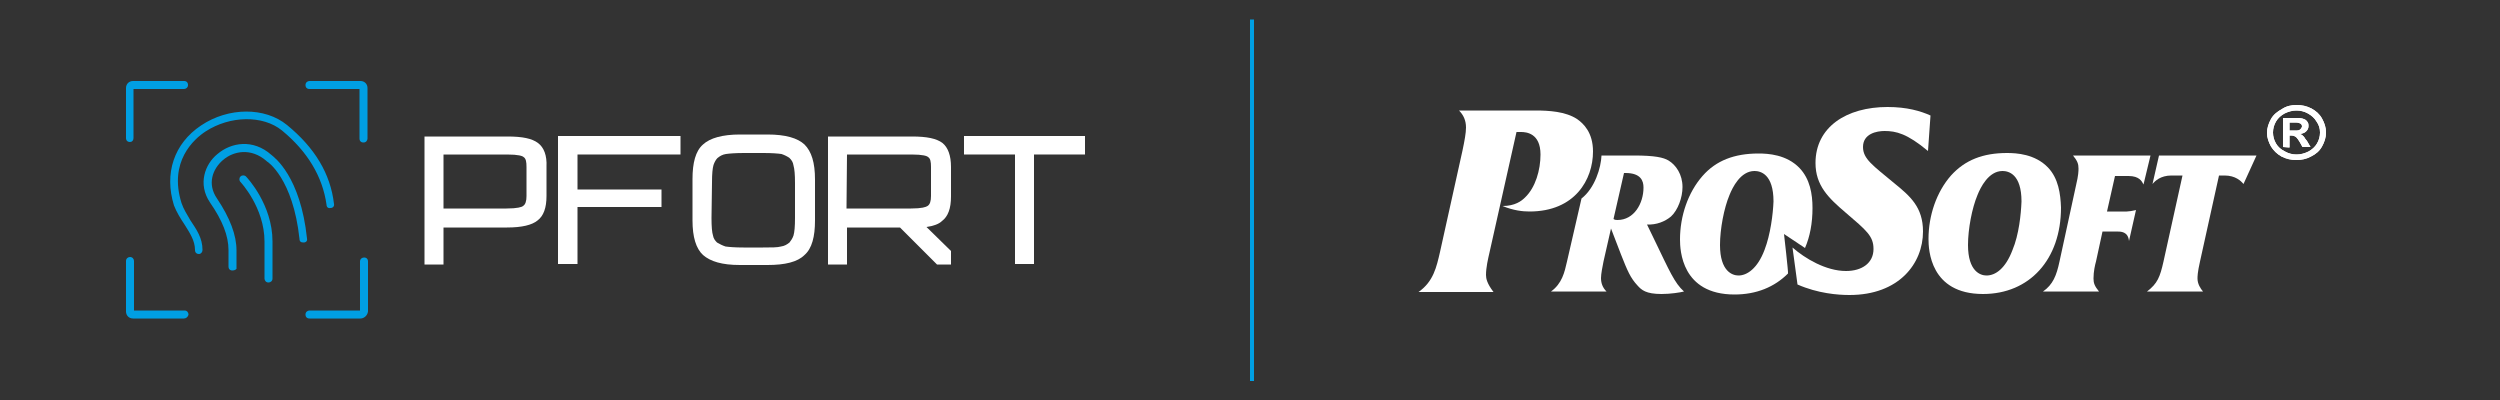
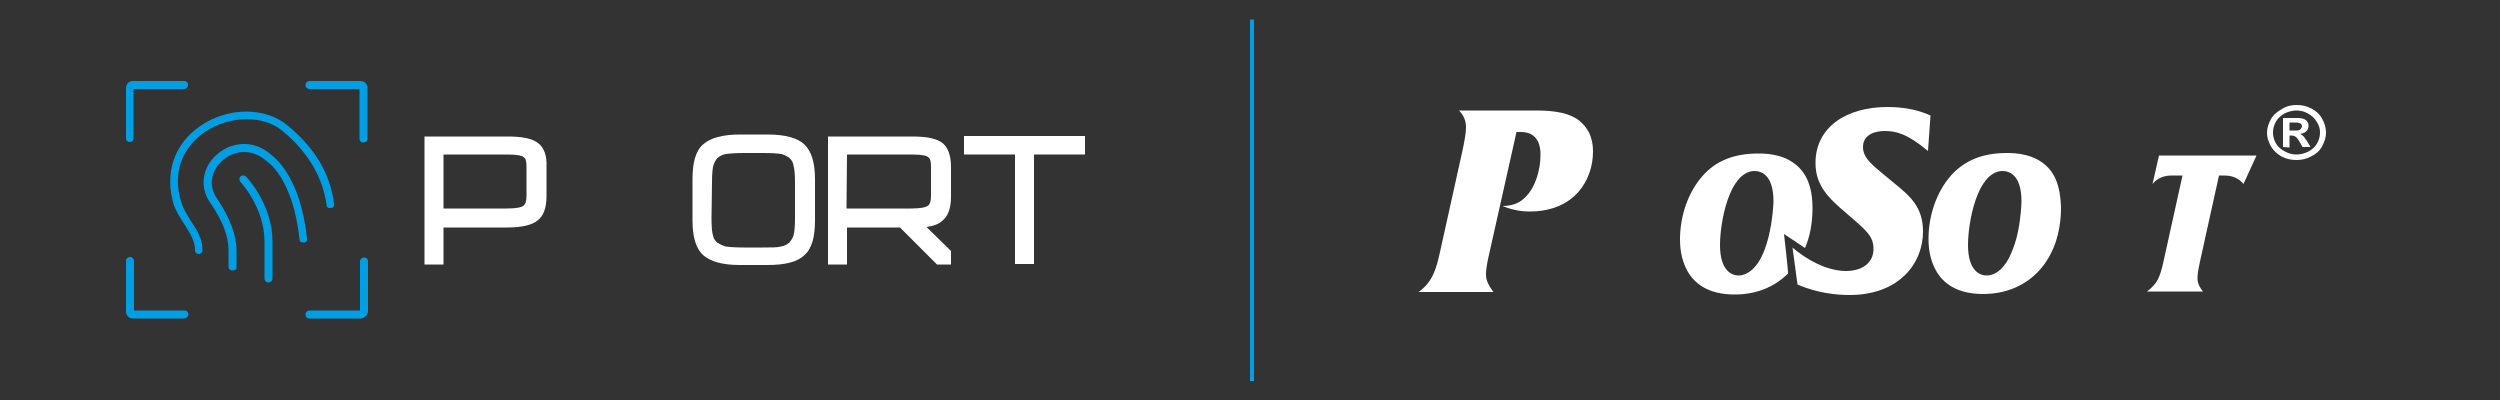
<svg xmlns="http://www.w3.org/2000/svg" version="1.1" id="Слой_1" x="0px" y="0px" viewBox="0 0 500 80" style="enable-background:new 0 0 500 80;" xml:space="preserve">
  <rect x="0" y="0" width="500" height="80" fill="#333333" stroke="none" />
  <style type="text/css"> .st0{fill:#009FE3;} .st1{fill:#FFFFFF;} </style>
  <g>
    <path class="st0" d="M53.7,56.5c-0.5,0-0.8-0.4-0.8-0.8v-7.4c0-6.8-4.8-11.9-4.8-11.9c-0.3-0.3-0.3-0.8,0-1.1 c0.3-0.3,0.8-0.3,1.1,0c0.2,0.2,5.3,5.6,5.3,13v7.4C54.5,56.2,54.1,56.5,53.7,56.5" />
    <path class="st0" d="M46.5,54.1c-0.5,0-0.8-0.3-0.8-0.8V50c0-2.8-1.2-5.9-3.7-9.5c-2.5-3.7-1-7.7,1.5-9.7c2.7-2.3,7.1-3.1,10.8,0.2 c0.6,0.5,5.8,4.3,7.1,16.7c0.1,0.5-0.2,0.8-0.7,0.8s-0.8-0.2-0.8-0.7c-1.3-12.1-6.4-15.5-6.5-15.5l-0.1-0.1c-3.1-2.7-6.6-2-8.7-0.2 c-2.1,1.8-3.2,4.8-1.2,7.7c2.6,3.9,3.9,7.3,3.9,10.4v3.5C47.4,53.8,47,54.1,46.5,54.1" />
    <path class="st0" d="M39.8,50.8c-0.5,0-0.8-0.3-0.8-0.8c0-1.9-1.1-3.5-2.1-5.1c-0.8-1.2-1.6-2.5-2.1-3.8c-2-6.4,0-12.4,5.4-16 c5.5-3.7,12.8-3.7,17.2-0.1c5.5,4.5,8.7,9.7,9.4,15.8c0.1,0.4-0.2,0.8-0.7,0.8c-0.5,0.1-0.8-0.2-0.8-0.7 c-0.8-5.6-3.8-10.6-8.9-14.8c-3.8-3.1-10.4-3-15.3,0.2c-2.3,1.5-7.4,6-4.8,14.3c0.4,1.2,1.1,2.3,1.8,3.5c1.2,1.8,2.4,3.5,2.4,5.9 C40.5,50.4,40.2,50.8,39.8,50.8" />
    <g>
      <path class="st1" d="M88.7,30.9h12.7c2.3,0,3.1,0.3,3.3,0.5c0.5,0.3,0.6,1,0.6,2v5.8c0,1-0.2,1.7-0.7,2c-0.2,0.2-1.1,0.5-3.3,0.5 H88.7V30.9z M107.6,28.6c-1.2-0.9-3.1-1.3-6.1-1.3H84.9v25.6h3.8v-7.4h12.7c3,0,5-0.5,6.1-1.4c1.2-0.9,1.8-2.5,1.8-4.9v-5.9 C109.4,31.1,108.8,29.5,107.6,28.6" />
      <path class="st1" d="M169.4,30.9h12.9c2.3,0,3.1,0.3,3.3,0.5c0.5,0.3,0.6,1,0.6,2v5.8c0,1-0.2,1.7-0.7,2c-0.3,0.2-1.1,0.5-3.3,0.5 h-12.9L169.4,30.9L169.4,30.9z M188.5,28.6c-1.2-0.9-3.1-1.3-6.1-1.3h-16.8v25.6h3.8v-7.4H180l7.4,7.4h2.8v-2.7l-4.9-4.8 c1.4-0.2,2.5-0.6,3.1-1.2c1.2-0.9,1.8-2.5,1.8-4.9v-5.9C190.2,31.1,189.6,29.5,188.5,28.6" />
-       <polygon class="st1" points="111.6,52.8 115.5,52.8 115.5,41.4 132.3,41.4 132.3,37.9 115.5,37.9 115.5,30.9 136.1,30.9 136.1,27.2 111.6,27.2 " />
      <path class="st1" d="M142.4,36.5c0-1.7,0.1-2.8,0.3-3.5c0.2-0.6,0.5-1.1,0.8-1.4c0.5-0.4,1-0.7,1.7-0.8s1.9-0.2,3.6-0.2h3.9 c1.7,0,2.9,0.1,3.6,0.2c0.6,0.2,1.2,0.5,1.6,0.8c0.4,0.4,0.7,0.8,0.8,1.5c0.2,0.7,0.3,1.8,0.3,3.5v7c0,1.7-0.1,2.8-0.3,3.5 c-0.2,0.6-0.5,1-0.8,1.4c-0.5,0.4-1,0.7-1.7,0.8c-0.7,0.2-1.9,0.2-3.6,0.2h-3.9c-1.7,0-2.9-0.1-3.6-0.2c-0.6-0.2-1.2-0.5-1.7-0.8 c-0.4-0.4-0.7-0.8-0.8-1.4c-0.2-0.6-0.3-1.8-0.3-3.5L142.4,36.5L142.4,36.5z M153.5,26.9H148c-3.5,0-6,0.7-7.4,2 c-1.5,1.3-2.1,3.7-2.1,6.9v8.3c0,3.3,0.7,5.6,2.1,6.9c1.5,1.3,3.8,2,7.4,2h5.5c3.5,0,6-0.6,7.4-2c1.5-1.3,2.1-3.7,2.1-6.9v-8.2 c0-3.4-0.7-5.6-2.1-7C159.5,27.6,157.1,26.9,153.5,26.9" />
      <polygon class="st1" points="192.8,27.2 192.8,30.9 203,30.9 203,52.8 206.8,52.8 206.8,30.9 217,30.9 217,27.2 " />
    </g>
    <path class="st0" d="M72.1,63.7H61.9c-0.5,0-0.8-0.3-0.8-0.8s0.4-0.8,0.8-0.8H72v-9.8c0-0.5,0.4-0.8,0.8-0.8c0.5,0,0.8,0.3,0.8,0.8 v10C73.5,63.1,72.8,63.7,72.1,63.7" />
    <path class="st0" d="M72.7,28.5c-0.5,0-0.8-0.3-0.8-0.8v-9.9h-10c-0.5,0-0.8-0.3-0.8-0.8s0.4-0.8,0.8-0.8h10.2 c0.8,0,1.4,0.6,1.4,1.4v10.1C73.5,28.1,73.2,28.5,72.7,28.5" />
    <path class="st0" d="M26,28.4c-0.5,0-0.8-0.3-0.8-0.8v-10c0-0.8,0.6-1.4,1.4-1.4h10.2c0.5,0,0.8,0.3,0.8,0.8s-0.4,0.8-0.8,0.8H26.7 v9.8C26.7,28.1,26.4,28.4,26,28.4" />
    <path class="st0" d="M36.8,63.7H26.6c-0.8,0-1.4-0.6-1.4-1.4V52.2c0-0.5,0.4-0.8,0.8-0.8c0.5,0,0.8,0.4,0.8,0.8v9.9h10.1 c0.5,0,0.8,0.4,0.8,0.8C37.6,63.4,37.2,63.7,36.8,63.7" />
  </g>
  <rect x="250" y="3.9" class="st0" width="0.8" height="72.3" />
  <g>
    <path class="st1" d="M386.1,23.1c-2-0.9-4.7-1.7-8.6-1.7c-8.2,0-14.4,4-14.4,11.2c0,4.5,2.6,7,6,9.9c4.2,3.6,5.6,4.7,5.6,7.3 c0,2.8-2.3,4.4-5.5,4.4c-4,0-8.2-2.5-10.7-4.7l1,7.4c4.1,1.8,8.1,2.1,10.4,2.1c9.9,0,14.7-6.3,14.7-12.7c0-4.9-2.6-7.1-5.8-9.7 c-4.2-3.5-6.2-4.8-6.2-7.2c0-2.7,2.8-3.2,4.3-3.2c2.3,0,4.5,0.5,8.7,4L386.1,23.1L386.1,23.1z" />
    <path class="st1" d="M356.8,46.8l4.2,2.8c1-2.3,1.5-5,1.5-8c0-2.8-0.5-5.8-2.6-8c-2.6-2.7-6.3-2.9-8.2-2.9c-4.8,0-8.5,1.4-11.2,4.5 c-2.9,3.3-4.5,8-4.5,12.7c0,2.1,0.3,11,10.9,11c4.4,0,8-1.5,10.7-4.2C357.7,54.6,356.8,46.8,356.8,46.8z M352.9,50 c-1.4,3.7-3.5,5.1-5.2,5.1c-1.2,0-3.7-0.8-3.7-6.1c0-3.2,0.8-7.4,1.9-10c0.6-1.5,2.2-4.8,5-4.8c1.2,0,3.8,0.6,3.8,6.1 C354.6,42.8,354.1,46.9,352.9,50z" />
-     <path class="st1" d="M330.9,48l-1.5-3.1c1.9,0.1,3.6-0.6,4.8-1.6c1.4-1.3,2.3-3.8,2.3-5.9c0-2.5-1.3-4.4-2.8-5.3 c-1-0.6-2.7-1-6.9-1h-6.5c-0.1,2.4-1.3,6.5-4,8.6l-2.9,12.6c-0.5,2.2-1,4.4-3.2,6h11.1c-0.8-0.8-1.1-1.7-1.1-2.7 c0-0.8,0.3-2.3,0.5-3.3l1.5-6.6l2,5.2c1.3,3.3,1.9,4.7,3.3,6.2c0.8,0.9,1.7,1.7,4.8,1.7c1.8,0,3.7-0.3,4.5-0.5 C334.9,56.6,333.9,54.2,330.9,48z M323.5,44c-0.3,0-0.5,0-0.8-0.2l2.1-9.2h0.3c3.1,0,3.6,1.6,3.6,2.9C328.7,40.7,326.8,44,323.5,44 z" />
    <path class="st1" d="M409.6,33.5c-2.6-2.7-6.3-2.9-8.2-2.9c-4.8,0-8.4,1.4-11.2,4.5c-2.9,3.3-4.5,8-4.5,12.7c0,2.1,0.3,11,10.9,11 c9.3,0,15.6-6.9,15.6-17.3C412.1,38.8,411.7,35.7,409.6,33.5z M402.5,50c-1.4,3.7-3.4,5.1-5.2,5.1c-1.2,0-3.7-0.8-3.7-6.1 c0-3.2,0.8-7.4,1.9-10c0.6-1.5,2.2-4.8,5-4.8c1.2,0,3.8,0.6,3.8,6.1C404.2,42.8,403.8,46.9,402.5,50z" />
-     <path class="st1" d="M430.1,31.1h-15.5c0.9,1.1,1.1,1.7,1.1,2.6c0,0.5,0,1.3-0.5,3.4l-3.3,15.2c-0.6,2.8-1.3,4.6-3.3,6h11.2 c-0.9-1.1-1.1-1.7-1.1-2.6c0-1.4,0.3-2.7,0.5-3.4l1.3-6h2.8c0.9,0,2.3,0,2.5,1.9l1.4-6.2c-1.5,0.4-2.3,0.3-3.3,0.3h-2.5l1.6-7.1 h2.7c2.2,0,2.7,1.1,3,1.7L430.1,31.1z" />
    <g>
-       <path class="st1" d="M459.3,21c1.1,0,2,0.2,3,0.7c0.9,0.5,1.6,1.1,2.1,2s0.8,1.8,0.8,2.8s-0.3,1.9-0.8,2.8s-1.2,1.5-2.2,2 c-0.9,0.5-1.9,0.7-2.9,0.7c-1.1,0-2-0.2-3-0.7c-0.9-0.5-1.6-1.2-2.1-2c-0.5-0.9-0.8-1.8-0.8-2.7c0-1,0.3-1.9,0.8-2.8 s1.3-1.5,2.2-2C457.3,21.2,458.3,21,459.3,21z M459.3,22.1c-0.8,0-1.6,0.2-2.4,0.6c-0.7,0.4-1.3,0.9-1.7,1.6 c-0.4,0.7-0.6,1.4-0.6,2.2c0,0.8,0.2,1.5,0.6,2.2s1,1.2,1.8,1.6c0.7,0.4,1.5,0.6,2.3,0.6s1.6-0.2,2.4-0.6c0.7-0.4,1.3-0.9,1.7-1.6 c0.4-0.7,0.6-1.4,0.6-2.2c0-0.8-0.2-1.5-0.7-2.2c-0.4-0.7-1-1.2-1.7-1.6C460.9,22.3,460.1,22.1,459.3,22.1z M456.6,29.4v-5.8h1.3 c1.2,0,1.9,0,2,0c0.8,0.1,1.3,0.3,1.6,0.8c0.2,0.3,0.2,0.5,0.2,0.8c0,0.5-0.2,0.8-0.5,1.1c-0.3,0.3-0.7,0.4-1.2,0.5 c0.3,0.1,0.6,0.3,0.9,0.7c0,0.1,0.2,0.3,0.5,0.7l0.7,1.2h-1.6l-0.5-0.9c-0.3-0.5-0.5-0.8-0.7-1c-0.3-0.3-0.7-0.4-1.1-0.4h-0.3v2.4 L456.6,29.4L456.6,29.4z M457.9,26.1h0.5c0.6,0,0.9,0,1,0c0.4,0,0.7-0.2,0.8-0.4c0.1-0.1,0.2-0.3,0.2-0.4c0-0.4-0.2-0.6-0.6-0.7 c-0.2-0.1-0.6-0.1-1.4-0.1h-0.5V26.1z" />
      <path class="st1" d="M459.3,21c1.1,0,2,0.2,3,0.7c0.9,0.5,1.6,1.1,2.1,2s0.8,1.8,0.8,2.8s-0.3,1.9-0.8,2.8s-1.2,1.5-2.2,2 c-0.9,0.5-1.9,0.7-2.9,0.7c-1.1,0-2-0.2-3-0.7c-0.9-0.5-1.6-1.2-2.1-2c-0.5-0.9-0.8-1.8-0.8-2.7c0-1,0.3-1.9,0.8-2.8 s1.3-1.5,2.2-2C457.3,21.2,458.3,21,459.3,21z M459.3,22.1c-0.8,0-1.6,0.2-2.4,0.6c-0.7,0.4-1.3,0.9-1.7,1.6 c-0.4,0.7-0.6,1.4-0.6,2.2c0,0.8,0.2,1.5,0.6,2.2s1,1.2,1.8,1.6c0.7,0.4,1.5,0.6,2.3,0.6s1.6-0.2,2.4-0.6c0.7-0.4,1.3-0.9,1.7-1.6 c0.4-0.7,0.6-1.4,0.6-2.2c0-0.8-0.2-1.5-0.7-2.2c-0.4-0.7-1-1.2-1.7-1.6C460.9,22.3,460.1,22.1,459.3,22.1z M456.6,29.4v-5.8h1.3 c1.2,0,1.9,0,2,0c0.8,0.1,1.3,0.3,1.6,0.8c0.2,0.3,0.2,0.5,0.2,0.8c0,0.5-0.2,0.8-0.5,1.1c-0.3,0.3-0.7,0.4-1.2,0.5 c0.3,0.1,0.6,0.3,0.9,0.7c0,0.1,0.2,0.3,0.5,0.7l0.7,1.2h-1.6l-0.5-0.9c-0.3-0.5-0.5-0.8-0.7-1c-0.3-0.3-0.7-0.4-1.1-0.4h-0.3v2.4 L456.6,29.4L456.6,29.4z M457.9,26.1h0.5c0.6,0,0.9,0,1,0c0.4,0,0.7-0.2,0.8-0.4c0.1-0.1,0.2-0.3,0.2-0.4c0-0.4-0.2-0.6-0.6-0.7 c-0.2-0.1-0.6-0.1-1.4-0.1h-0.5V26.1z" />
    </g>
    <path class="st1" d="M451.3,31.1l-2.6,5.7c-0.5-0.6-1.6-1.7-3.8-1.7h-1.1L440,52.3c-0.5,2.2-0.5,3-0.5,3.4c0,1.1,0.6,2,1.1,2.6 h-11.2c2.1-1.6,2.6-2.9,3.3-6l3.8-17.2c-0.6,0-2.2,0-2.2,0c-2.2,0-3.3,1.1-3.8,1.7l1.3-5.7L451.3,31.1z" />
    <path class="st1" d="M303.3,26.4h0.9c1,0,3.9,0.2,3.9,4.5c0,3.1-1,6.6-3.1,8.6c-0.7,0.7-2,1.7-4.5,1.7c2.2,0.9,4,1.1,5.4,1.1 c9.1,0,12.7-6.4,12.7-12c0-3.8-1.9-5.6-3.2-6.5c-2.3-1.5-5.6-1.7-8.3-1.7h-15.3c0.9,0.9,1.4,2,1.4,3.4c0,1.1-0.3,2.7-0.7,4.6 L288,50.4c-0.7,3-1.3,5.9-4.3,8h15c-1.3-1.7-1.5-2.7-1.5-3.4c0-1.5,0.4-3.2,0.7-4.5L303.3,26.4L303.3,26.4z" />
  </g>
</svg>